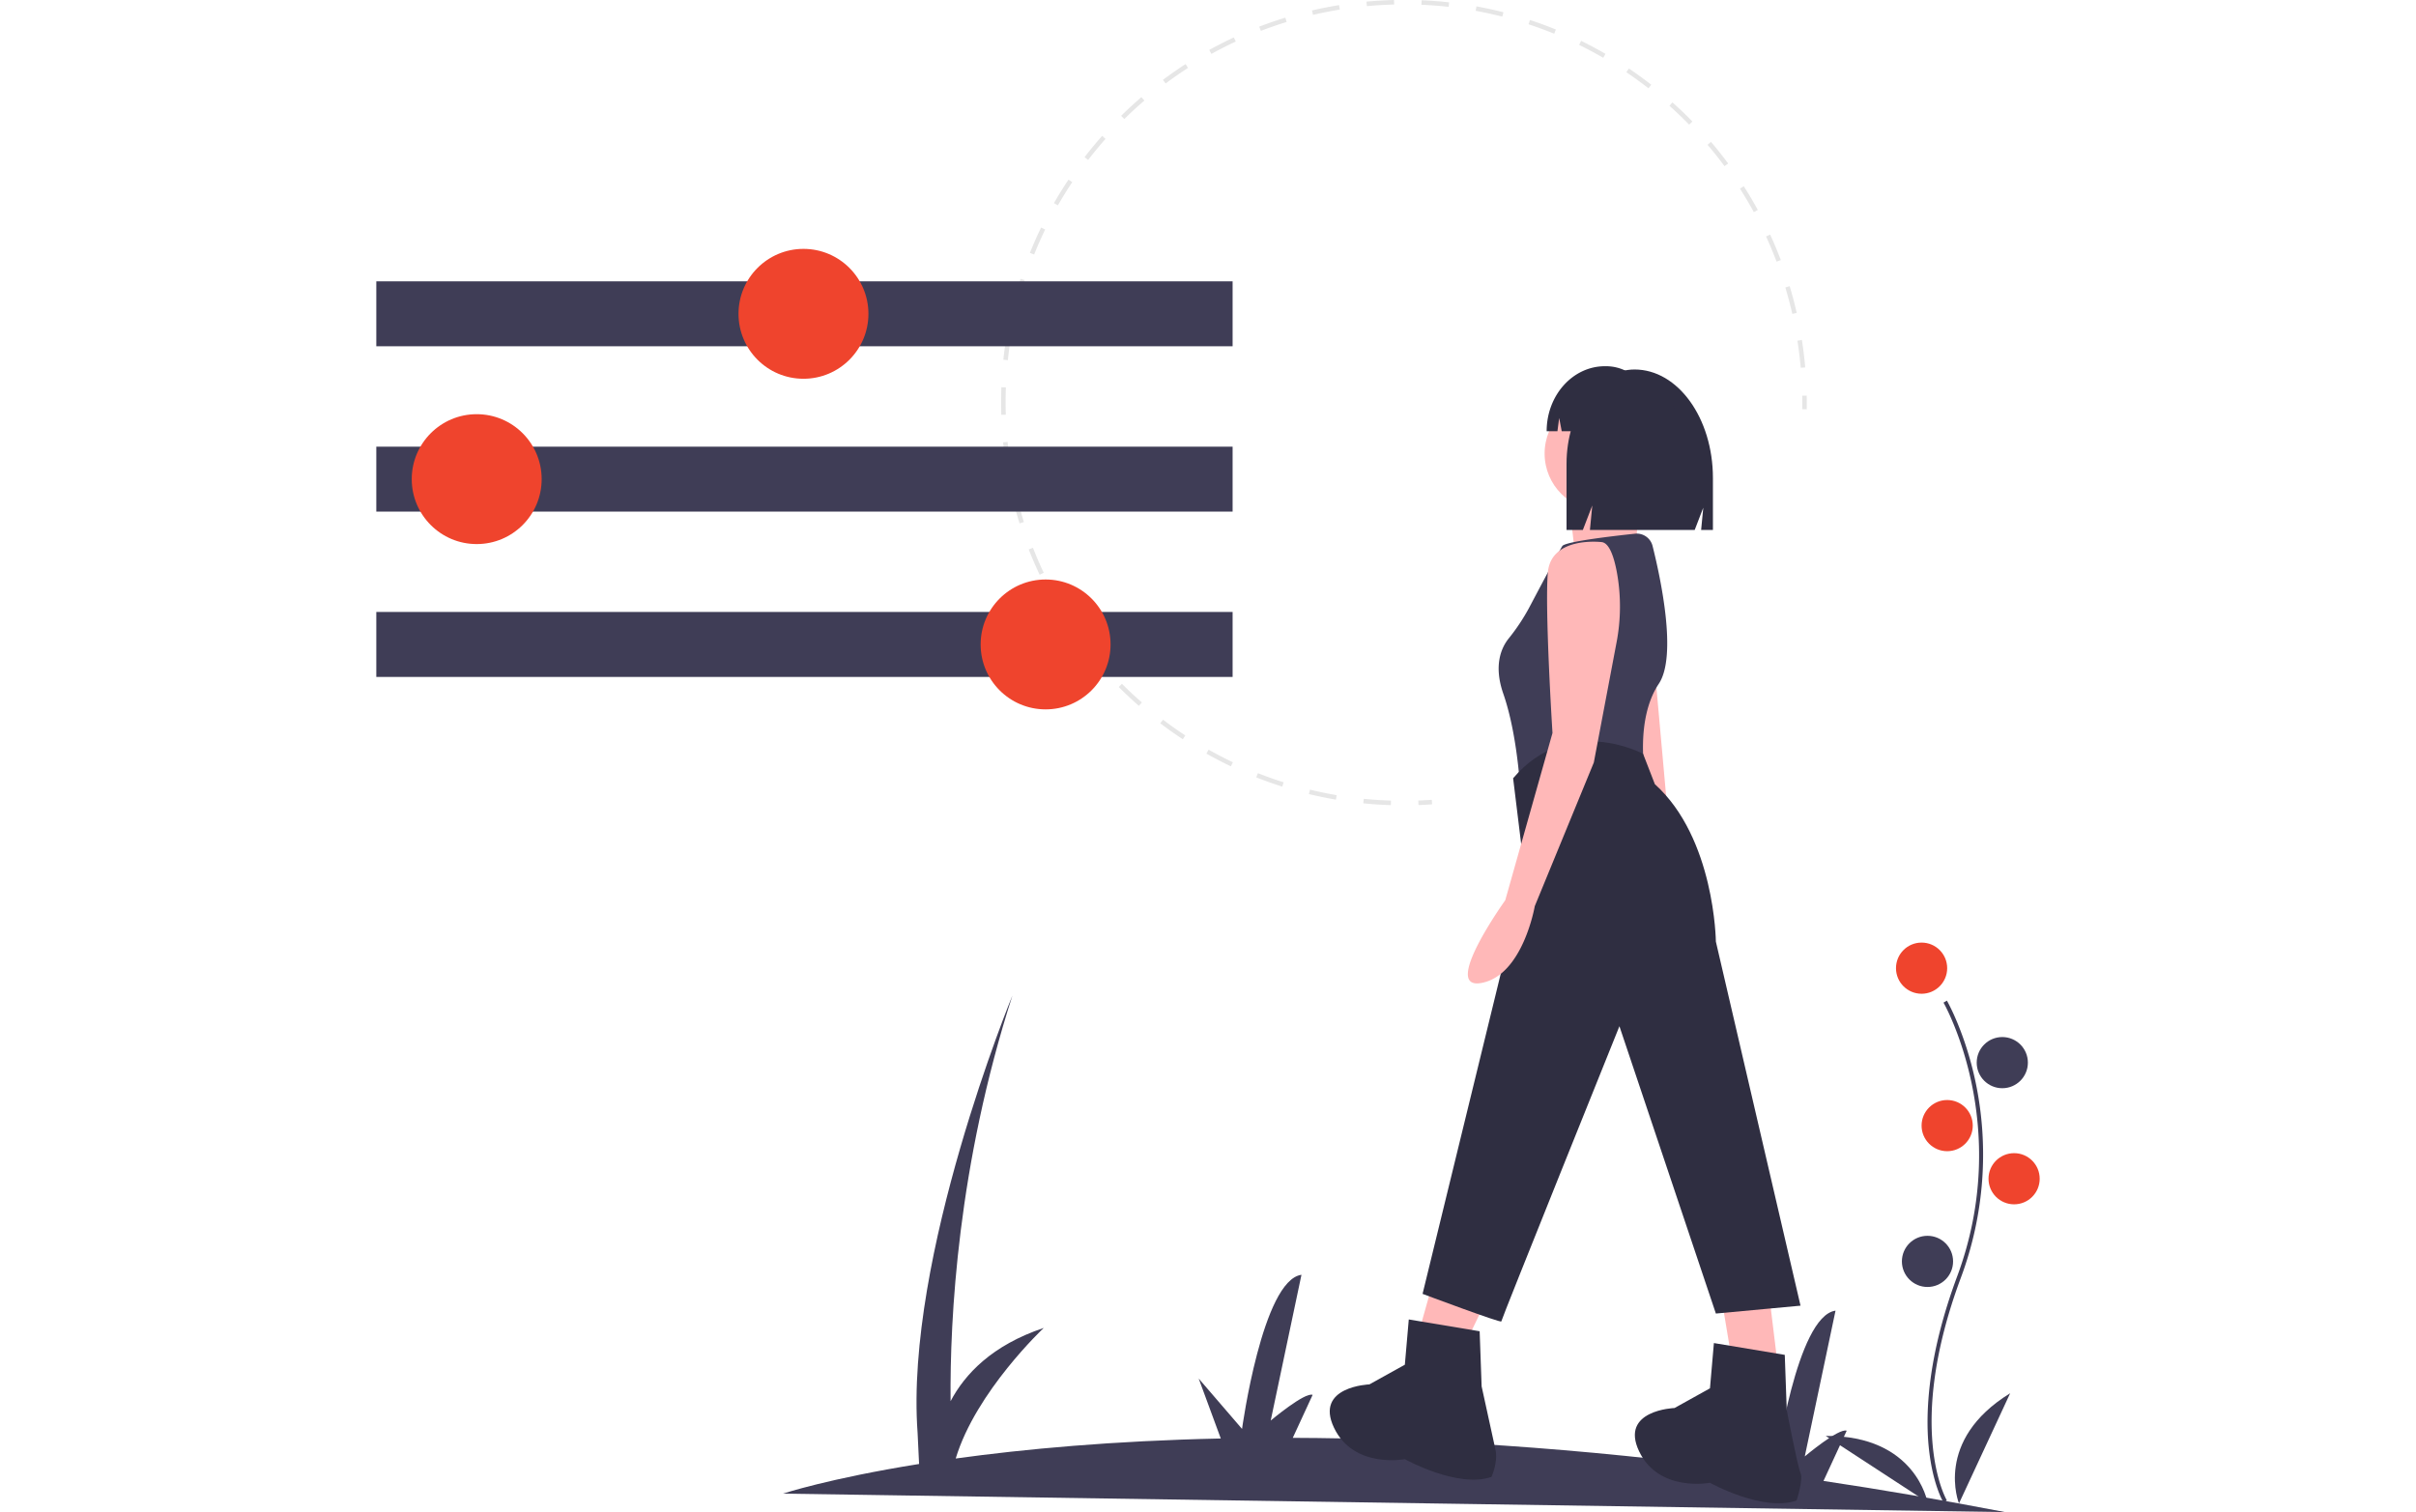
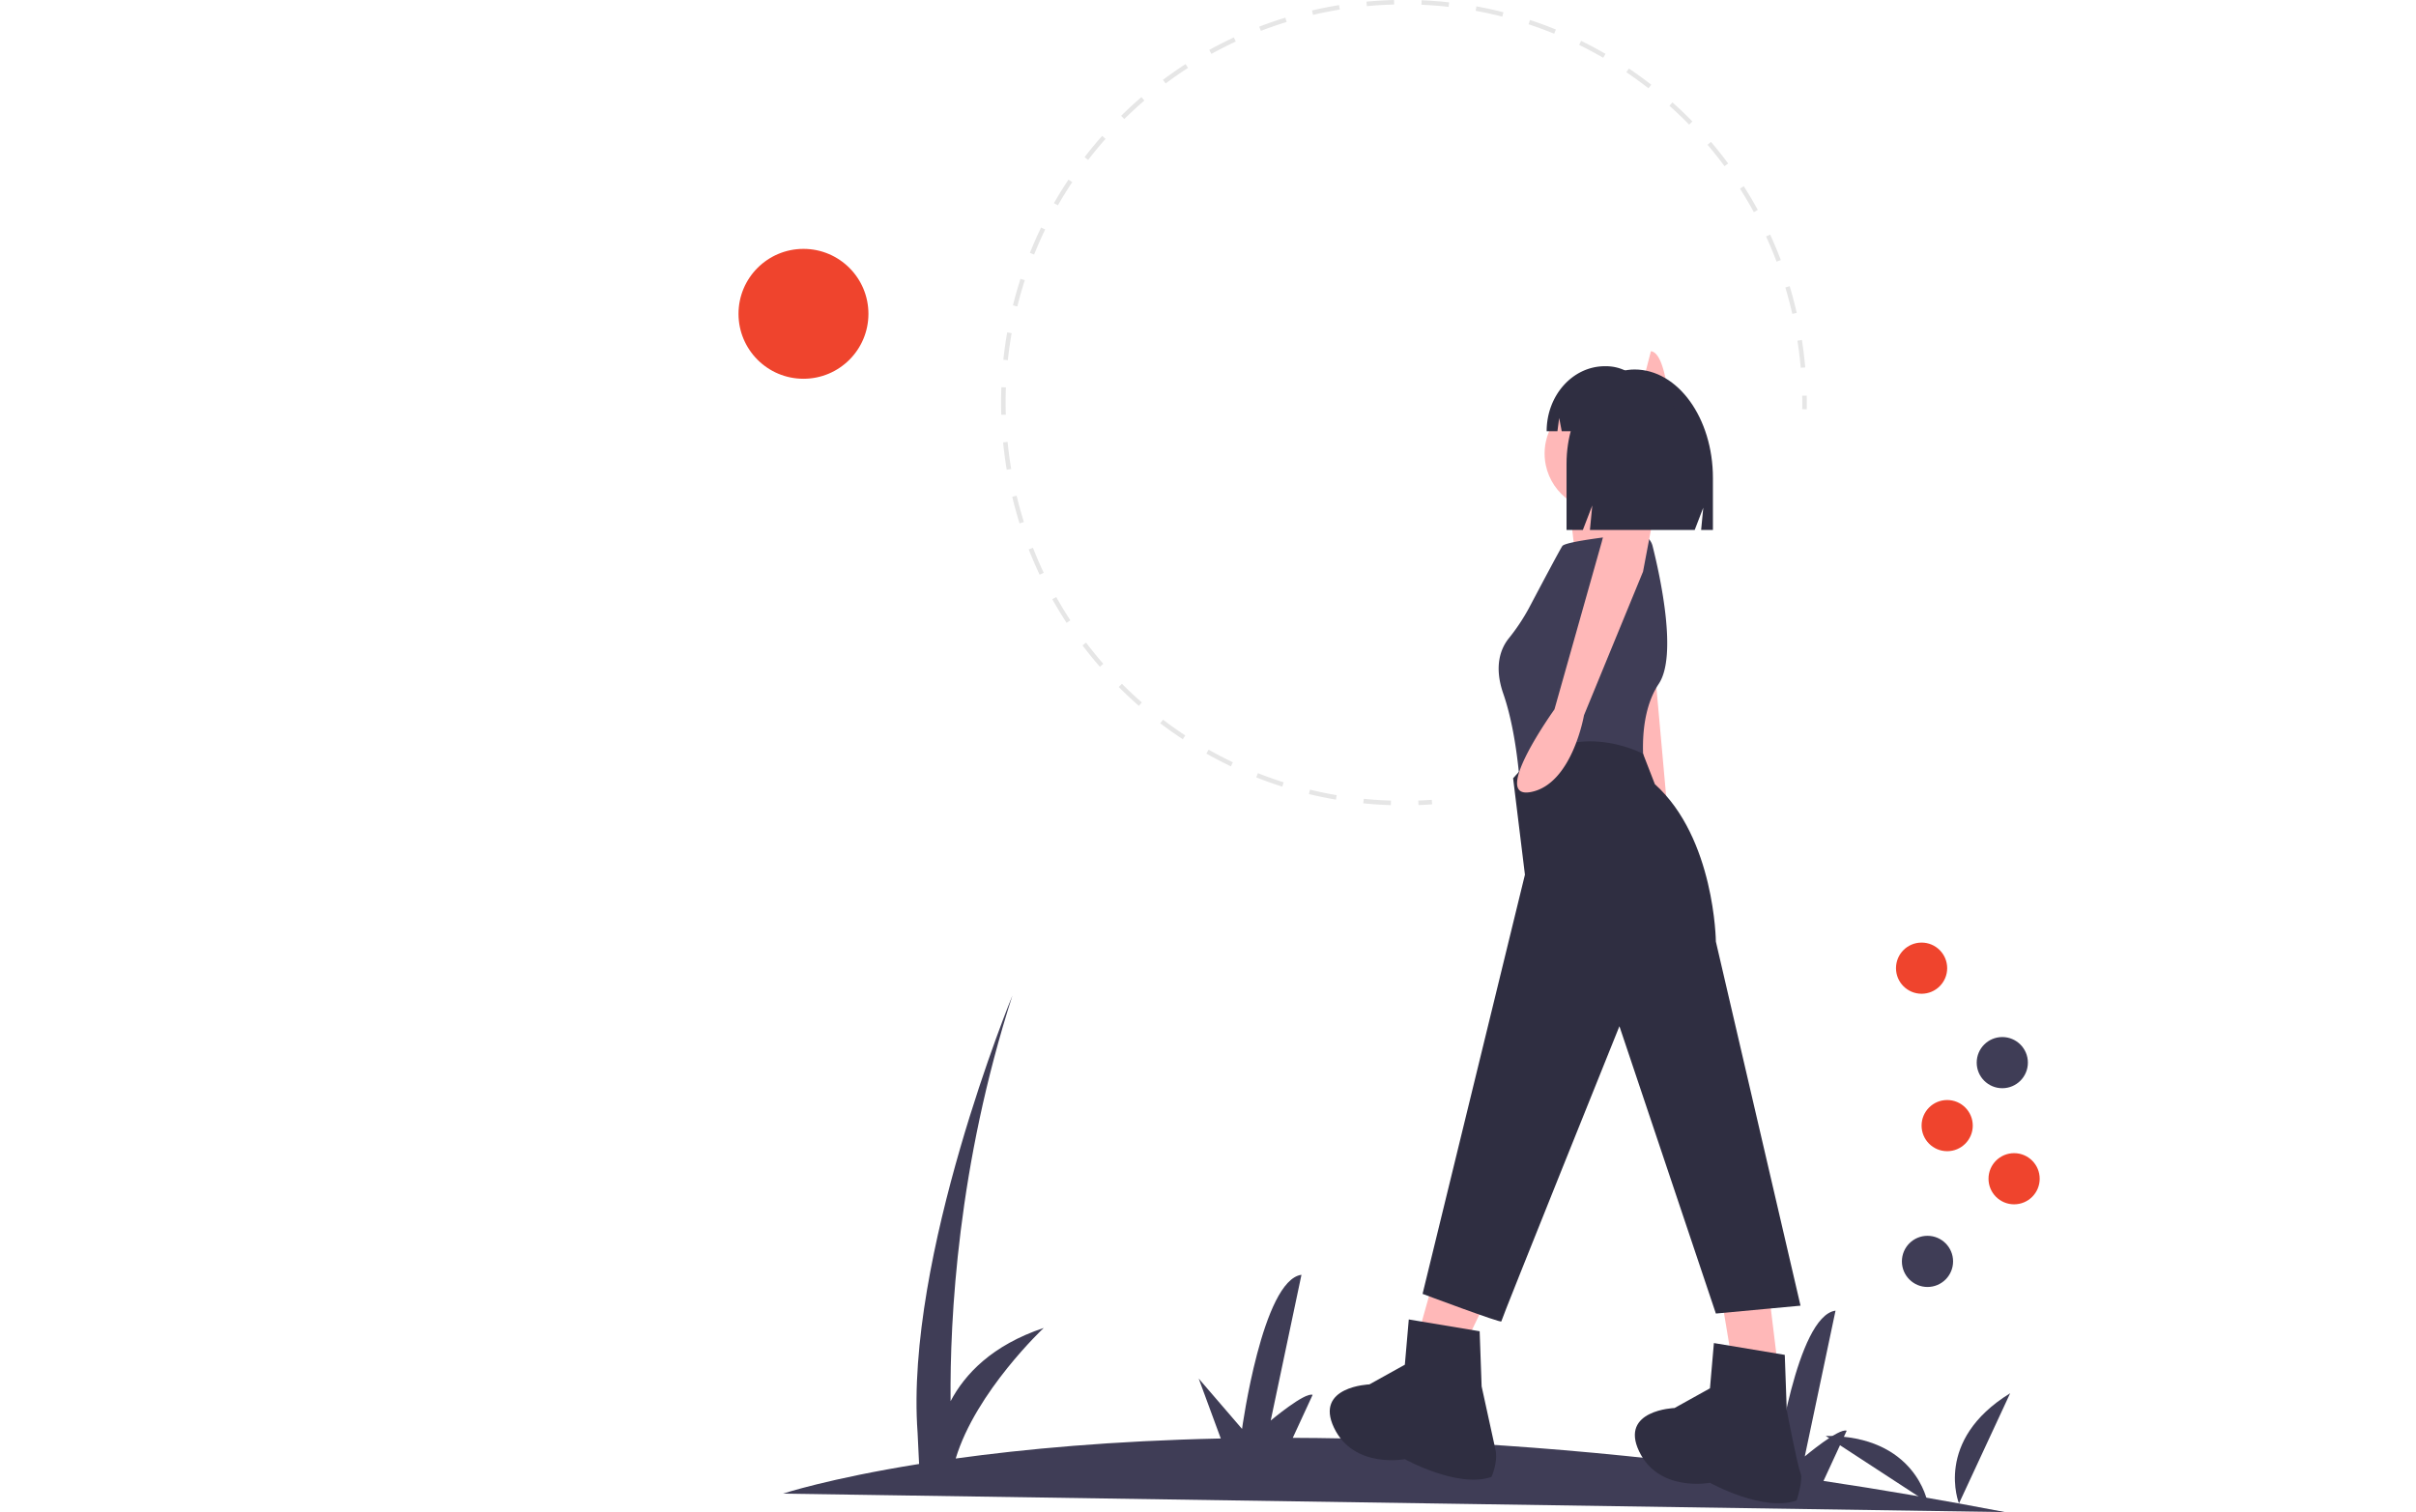
<svg xmlns="http://www.w3.org/2000/svg" data-name="Layer 1" width="845" height="529" viewBox="0 0 845 768.35">
  <path d="M827.406 768.35q-47.95-9.211-92.234-15.831l11.78-25.512c-3.931-1.545-21.29 13.054-21.29 13.054l15.621-74.073c-19.815 2.673-30.187 78.311-30.187 78.311l-22.025-25.598 10.597 28.765c-90.363-12.091-168.427-16.619-234.102-16.844l10.082-21.835c-3.931-1.546-21.29 13.053-21.29 13.053l15.621-74.073c-19.815 2.673-30.187 78.312-30.187 78.312l-22.025-25.598 11.224 30.466c-55.063 1.187-99.98 5.38-134.655 10.175 10.246-34.021 44.719-66.353 44.719-66.353-26.263 8.767-40.08 23.488-47.324 37.218-.386-42.019 3.615-119.919 31.42-206.14 0 0-54.743 132.928-48.183 222.198l.764 15.852c-45.989 7.372-69.126 15.067-69.126 15.067z" fill="#3f3d56" />
-   <path d="M796.146 763.486c-.229-.375-5.64-9.41-7.516-28.172-1.72-17.213-.614-46.227 14.432-86.698 28.506-76.671-6.569-138.533-6.927-139.15l1.73-1.004c.091.157 9.142 15.93 14.489 41.044a179.061 179.061 0 01-7.416 99.807c-28.457 76.54-7.301 112.773-7.084 113.13z" fill="#3f3d56" />
  <circle cx="785" cy="491.964" r="13" fill="#ef442d" />
  <circle cx="826" cy="539.964" r="13" fill="#3f3d56" />
  <circle cx="798" cy="571.964" r="13" fill="#ef442d" />
  <circle cx="832" cy="598.964" r="13" fill="#ef442d" />
  <circle cx="788" cy="640.964" r="13" fill="#3f3d56" />
  <path d="M804 763.964s-13-32 26-56zm-15.988-.58s-5.916-34.03-51.709-33.738z" fill="#3f3d56" />
  <path d="M529.336 406.786c2.266-.083 4.571-.206 6.851-.366l.161 2.293c-2.306.162-4.636.286-6.927.37zM507.738.442A207.92 207.92 0 01516.994 0l.058 2.299c-4.58.115-9.259.392-13.846.82l-.212-2.29q2.362-.22 4.744-.387zm-18.656 2.157l.368 2.27a203.55 203.55 0 00-13.603 2.684l-.522-2.24A206.736 206.736 0 01489.082 2.6zm41.933-2.48c4.66.198 9.364.56 13.982 1.077l-.256 2.284a202.57 202.57 0 00-13.823-1.064zm-69.228 8.847l.674 2.2c-4.4 1.35-8.81 2.872-13.107 4.523l-.825-2.145a203.775 203.775 0 0113.258-4.578zm97.086-5.733a204.04 204.04 0 0113.702 2.989l-.566 2.227a202.455 202.455 0 00-13.55-2.954zM435.62 19.025l.972 2.084a202.805 202.805 0 00-12.346 6.28l-1.111-2.013a205.482 205.482 0 0112.485-6.35zm150.439-8.87a204.274 204.274 0 0113.175 4.854l-.869 2.13a201.864 201.864 0 00-13.026-4.8zM411.112 32.57l1.247 1.932a203.532 203.532 0 00-11.374 7.917l-1.378-1.842a206.211 206.211 0 0111.505-8.007zM612.04 20.757a205.28 205.28 0 0112.38 6.61l-1.153 1.99a203.533 203.533 0 00-12.24-6.537zM388.676 49.354l1.5 1.743a203.872 203.872 0 00-10.195 9.396l-1.616-1.636a205.775 205.775 0 0110.31-9.503zm247.64-14.544a206.674 206.674 0 0111.36 8.233l-1.413 1.814a205.132 205.132 0 00-11.232-8.14zm-267.59 34.233l1.723 1.523a205.015 205.015 0 00-8.827 10.699l-1.823-1.403a207.53 207.53 0 018.927-10.819zm289.72-17.013a206.871 206.871 0 0110.13 9.699l-1.645 1.605a204.583 204.583 0 00-10.017-9.59zM351.629 91.27l1.913 1.274c-2.55 3.829-5.003 7.8-7.291 11.803l-1.996-1.141a205.523 205.523 0 017.374-11.937zm326.392-19.178a205.757 205.757 0 018.713 10.981l-1.849 1.368a203.896 203.896 0 00-8.616-10.86zm-340.306 43.532l2.068 1.001a202.451 202.451 0 00-5.61 12.696l-2.134-.857a203.853 203.853 0 015.676-12.84zm356.96-21.002a204.69 204.69 0 017.128 12.064l-2.019 1.1a202.968 202.968 0 00-7.047-11.927zM327.26 141.666l2.188.707a202.552 202.552 0 00-3.814 13.354l-2.231-.555a203.735 203.735 0 013.857-13.506zm380.822-22.46a204.154 204.154 0 015.409 12.94l-2.151.813a202.01 202.01 0 00-5.347-12.795zm-387.59 49.687l2.266.4a202.21 202.21 0 00-1.936 13.73l-2.286-.243c.49-4.627 1.15-9.299 1.957-13.887zm397.5-23.464a204.417 204.417 0 013.575 13.56l-2.242.51c-1.02-4.49-2.21-9-3.536-13.407zm-400.454 51.338l2.297.085c-.17 4.594-.183 9.259-.04 13.866l-2.298.071a207.44 207.44 0 01.04-14.022zm406.665-24.005a208.599 208.599 0 011.693 13.92l-2.29.2a205.442 205.442 0 00-1.675-13.765zm-403.508 51.796a205.226 205.226 0 001.827 13.746l-2.267.38a207.3 207.3 0 01-1.849-13.9zm4.586 27.335a203.104 203.104 0 003.689 13.366l-2.194.688a204.688 204.688 0 01-3.73-13.52zm8.29 26.446a202.265 202.265 0 005.485 12.718l-2.078.983a204.044 204.044 0 01-5.547-12.863zm11.837 25.03a202.83 202.83 0 007.185 11.85l-1.924 1.26a205.2 205.2 0 01-7.266-11.985zm15.167 23.183a204.506 204.506 0 008.74 10.762l-1.734 1.51a206.282 206.282 0 01-8.84-10.884zm18.196 20.904a204.334 204.334 0 0010.125 9.477l-1.513 1.731a207.13 207.13 0 01-10.24-9.583zm20.874 18.243c3.67 2.79 7.48 5.486 11.323 8.014l-1.263 1.921a206.788 206.788 0 01-11.451-8.105zm23.166 15.24a204.26 204.26 0 0012.314 6.396l-.99 2.076a206.32 206.32 0 01-12.453-6.47zm25.04 11.933a201.668 201.668 0 0013.078 4.65l-.695 2.192a204.64 204.64 0 01-13.228-4.702zm26.448 8.386a201.872 201.872 0 0013.582 2.8l-.386 2.267a204.041 204.041 0 01-13.737-2.832zm27.324 4.657c4.577.458 9.232.764 13.837.908l-.073 2.3a206.258 206.258 0 01-13.993-.92zM724.355 201.07l2.299-.042a205.3 205.3 0 01.01 6.936l-2.3-.035c.036-2.256.033-4.564-.009-6.859z" fill="#e6e6e6" />
  <path fill="#ffb8b8" d="M536.5 652.464l-9 32 23 4 13-27-27-9zm147 8l6 36 23 2-5-41-24 3z" />
  <circle cx="622.5" cy="230.464" r="29" fill="#ffb8b8" />
  <path d="M604.5 248.464s5 31 4 34 31.5-4.5 31.5-4.5 1.5-32.5 2.5-34.5zm45 92l6 67-16-2v-60l10-5z" fill="#ffb8b8" />
  <path d="M648.345 277.43a8.301 8.301 0 00-8.941-6.24c-12.066 1.29-35.425 4.056-36.904 6.274-1.293 1.94-10.528 19.345-16.895 31.408a102.074 102.074 0 01-10.43 15.653c-3.69 4.658-7.675 13.564-2.675 27.94 8 23 9 55 9 55l63-14s-5-28 7-46c9.463-14.196.891-53.888-3.155-70.036z" fill="#3f3d56" />
  <path d="M577.5 395.464l6 49-52 213s40 15 40 14 60-150 60-150l49 146 43-4-43-185s-.5-52.5-31-80l-5.972-15.407S605.5 362.464 577.5 395.464zm138 293l-36-6-2 23-18 10s-28 1-18 22 36 16 36 16 27 15 44 9c0 0 3.5-10.5 2-14-1.624-3.79-7-32-7-32zm-155-12l-36-6-2 23-18 10s-28 1-18 22 36 16 36 16 27 15 44 9c0 0 3.5-7.5 2-14-.927-4.017-7-32-7-32z" fill="#2f2e41" />
-   <path d="M622.5 275.464s-25.7-3.171-27.35 15.414 2.35 81.586 2.35 81.586l-24 85s-33 46-12 42 27-39 27-39l30-73 11.523-60.909a96.89 96.89 0 00.154-35.912c-1.472-7.826-3.852-14.754-7.677-15.179z" fill="#ffb8b8" />
+   <path d="M622.5 275.464l-24 85s-33 46-12 42 27-39 27-39l30-73 11.523-60.909a96.89 96.89 0 00.154-35.912c-1.472-7.826-3.852-14.754-7.677-15.179z" fill="#ffb8b8" />
  <path d="M639.214 187.757c-19.095 0-34.574 21.454-34.574 47.919V269.3h8.28l4.794-12.458-1.198 12.458h53.223l4.358-11.325-1.09 11.325H679v-26.4c0-30.455-17.813-55.143-39.786-55.143z" fill="#2f2e41" />
  <path d="M642.849 195.21a22.645 22.645 0 00-17.868-9.119h-.847c-16.345 0-29.595 14.79-29.595 33.035h5.477l.884-6.733 1.297 6.733h32.482l2.721-5.696-.68 5.696h6.39q4.473 22.213-12.853 44.426h10.885l5.443-11.392-1.361 11.392h20.75l4.082-26.2c0-19.622-11.4-36.26-27.207-42.143z" fill="#2f2e41" />
-   <path fill="#3f3d56" d="M0 142.964h435v33H0zm0 84h435v33H0zm0 84h435v33H0z" />
  <circle cx="217" cy="159.464" r="33" fill="#ef442d" />
-   <circle cx="51" cy="243.464" r="33" fill="#ef442d" />
-   <circle cx="340" cy="327.464" r="33" fill="#ef442d" />
</svg>